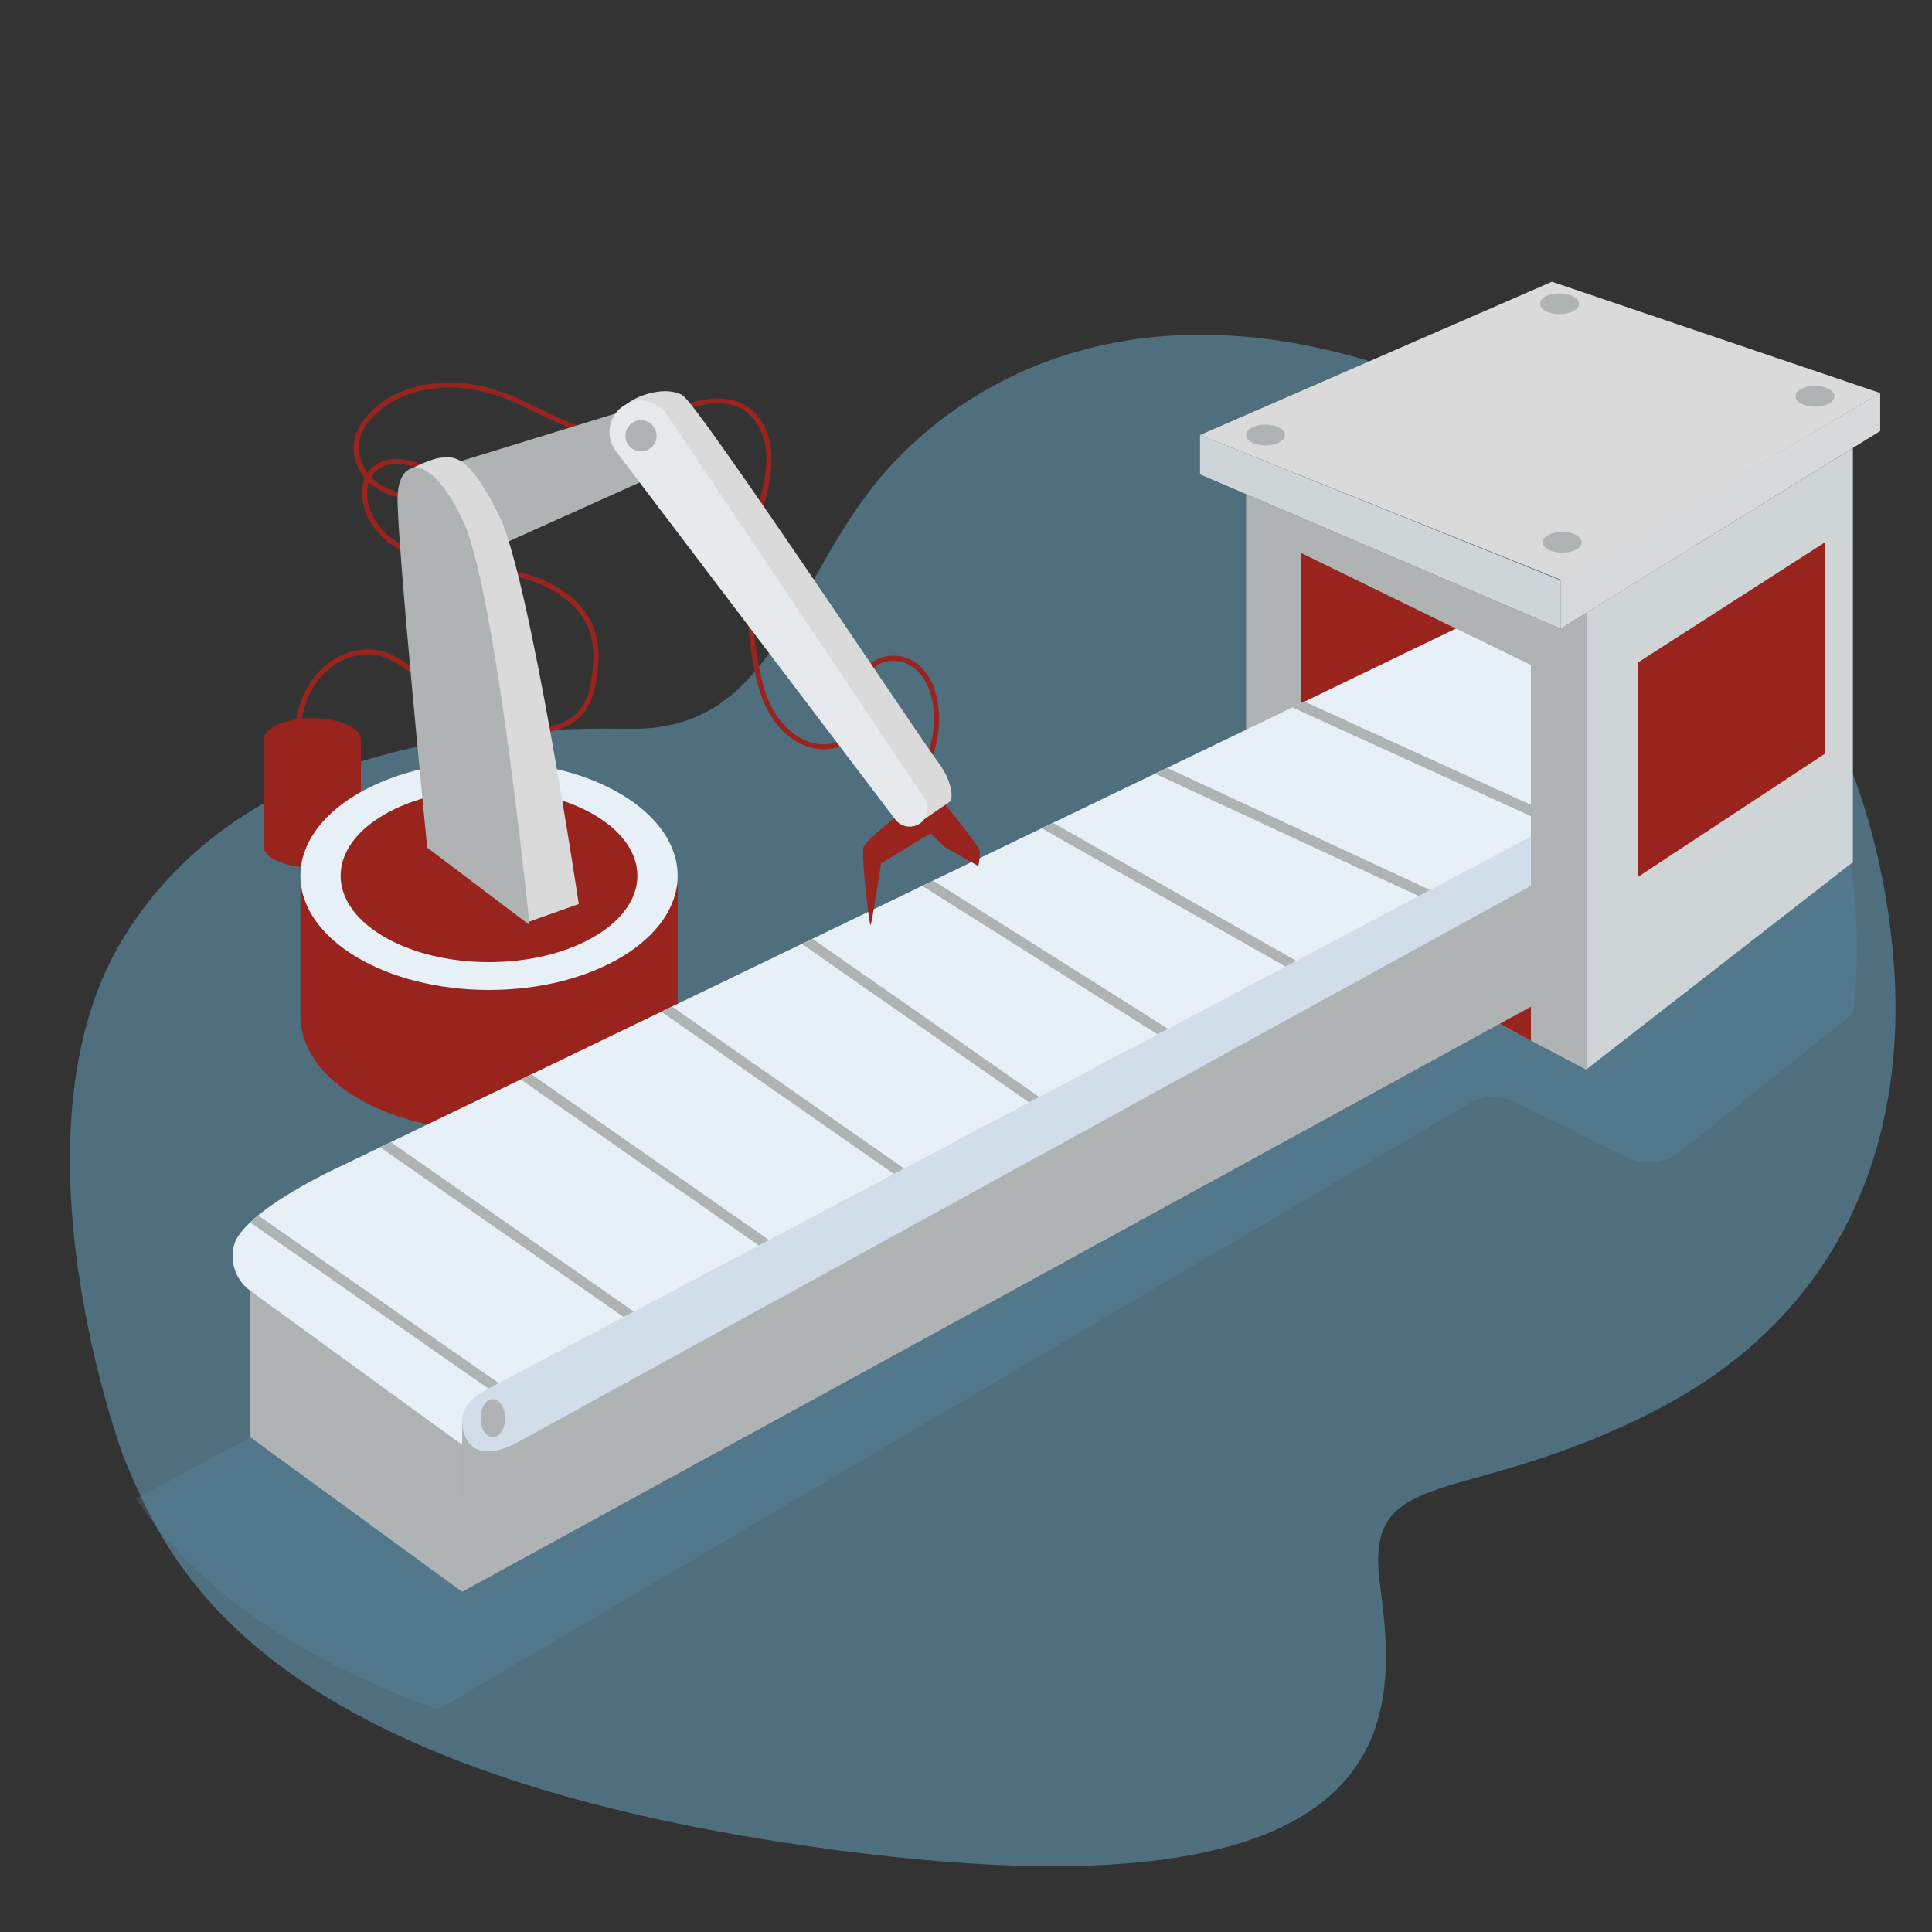
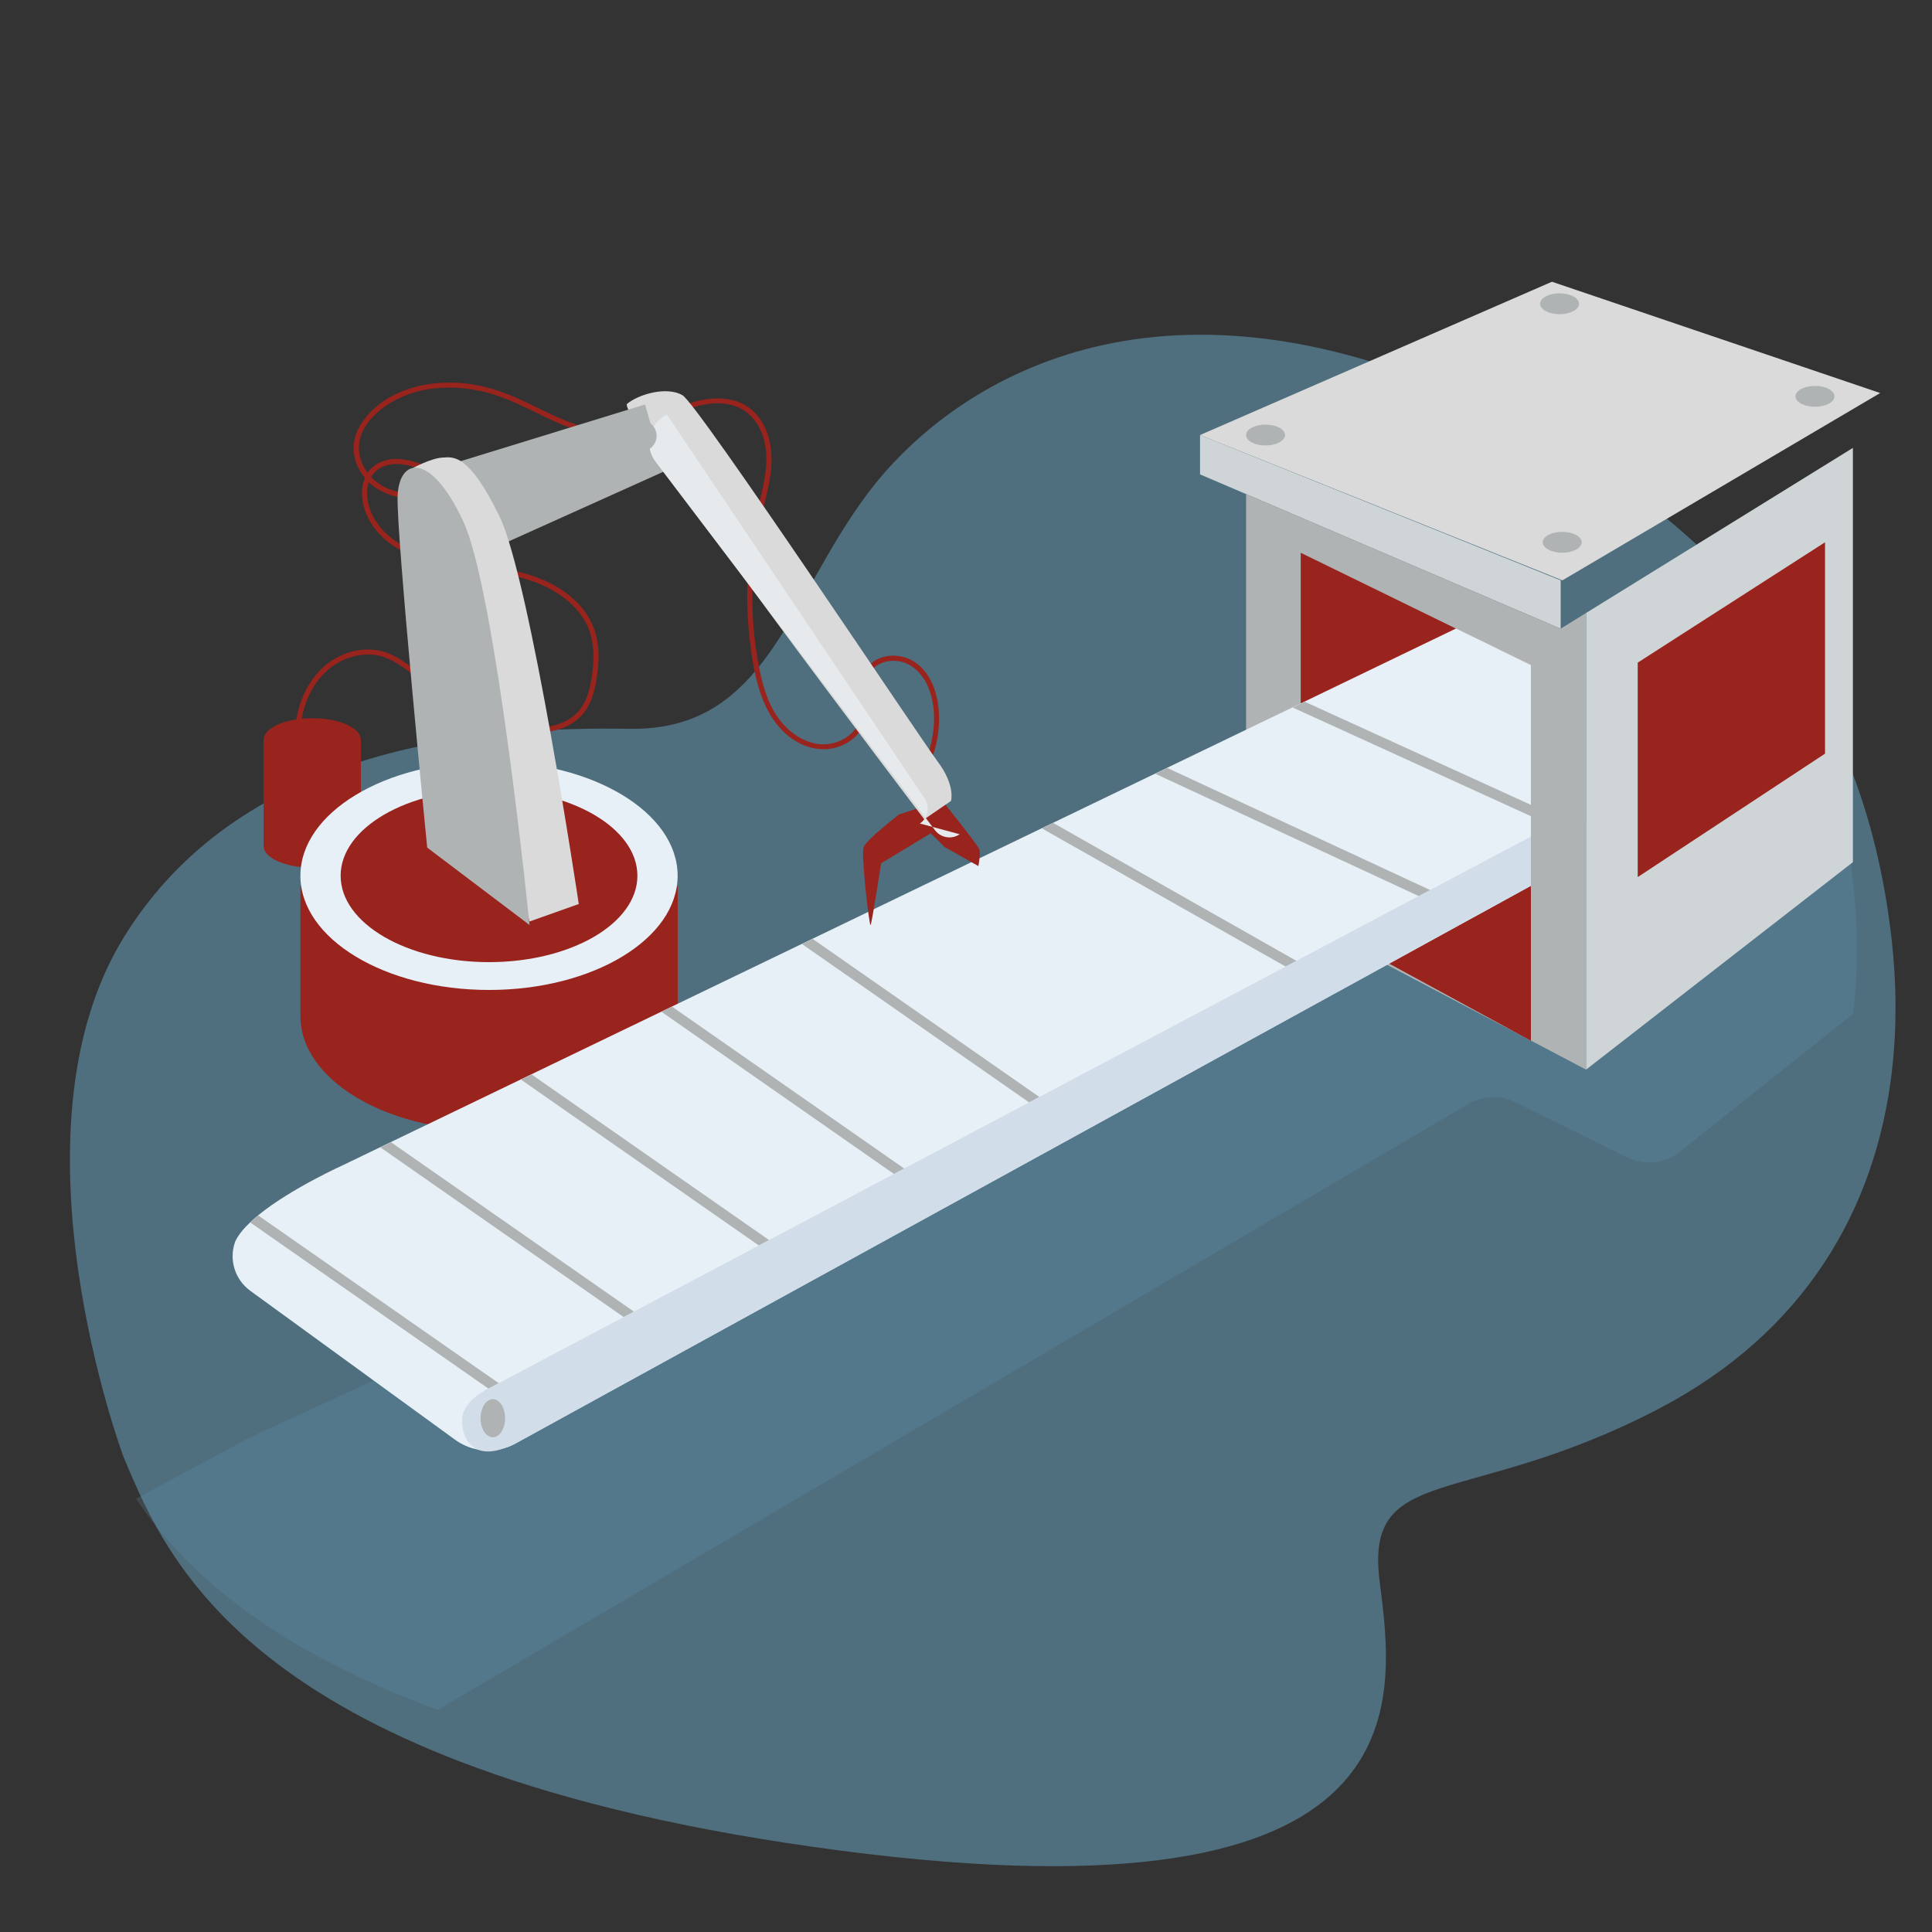
<svg xmlns="http://www.w3.org/2000/svg" viewBox="0 0 350 350">
  <rect x="0" y="0" width="350" height="350" fill="#333333" stroke="none" />
  <g id="Ebene_2" data-name="Ebene 2">
    <path d="M342.73,194.14c-2.93,24.84-15.71,47.22-42.21,61.06-34.89,18.21-53.3,9.65-50.59,31.22,2.71,21.57,9.13,62.79-97.63,48.84-27.63-3.61-49.13-8.87-65.95-15.01-31.17-11.36-46.31-25.74-54.71-38.24-4.59-6.83-7.17-13.11-9.25-18.03,0,0-21.88-58.52,0-94.12,21.88-35.59,66.76-38.24,91.65-37.83,24.9.41,28.7-23.45,43.21-42.72,14.51-19.27,50.09-43.02,107.62-17.63,41.26,18.22,61.39,43.44,70.88,68.77,3.74,9.99,5.83,19.99,6.92,29.58.92,8.15.98,16.25.05,24.11Z" style="fill: #68a2c1; opacity: .53;" />
  </g>
  <g id="Ebene_1" data-name="Ebene 1">
    <g>
      <path d="M335.72,183.64l-31.4,25.02c-2.72,2.17-6.46,2.57-9.58,1.02l-20.18-10c-2.71-1.34-5.92-1.23-8.53.3l-186.69,109.76c-31.17-11.36-46.31-25.74-54.71-38.24l20.48-11c.16-.09.33-.17.5-.25l283.15-130.31c3.74,9.99,5.83,19.99,6.92,29.58.92,8.15.98,16.25.05,24.11Z" style="fill: #68a2c1; opacity: .2;" />
      <g>
        <g>
          <path d="M54.42,131.88c.42-4.64,2.6-9.4,6.77-11.8,1.95-1.12,4.23-1.69,6.48-1.46,2.46.25,4.55,1.63,6.47,3.08,2.1,1.58,4.18,3.15,6.43,4.53,2.25,1.39,4.6,2.62,7.02,3.7,4.64,2.06,10.06,3.95,14.99,1.68,1.03-.48,1.99-1.14,2.76-1.98.83-.9,1.44-1.98,1.87-3.12.44-1.14.7-2.35.88-3.55.2-1.33.34-2.68.35-4.03,0-2.52-.53-5-1.84-7.17-1.14-1.89-2.75-3.45-4.55-4.7-4.16-2.89-9.18-3.88-14.11-4.59-2.73-.39-5.48-.71-8.19-1.29-2.51-.53-4.99-1.3-7.21-2.6-1.99-1.17-3.71-2.79-4.84-4.82-1.08-1.95-1.59-4.37-.85-6.52.37-1.07,1.1-1.95,2.09-2.49,1.03-.56,2.21-.74,3.37-.68,1.37.08,2.71.49,3.99.97,1.27.47,2.51,1.01,3.72,1.61,1.19.58,2.35,1.23,3.48,1.92.51.31.98-.49.47-.8-2.35-1.44-4.84-2.66-7.43-3.62-2.46-.92-5.2-1.52-7.7-.39-1.08.49-1.99,1.33-2.53,2.38-.55,1.07-.77,2.3-.73,3.5.08,2.37,1.08,4.59,2.55,6.41,3.26,4.05,8.5,5.58,13.42,6.43,5.35.92,10.94,1.16,16.02,3.23,3.95,1.61,7.78,4.49,9.23,8.65.89,2.56.81,5.35.44,8.01-.33,2.37-.93,4.88-2.62,6.67-1.56,1.66-3.84,2.5-6.08,2.66-2.7.2-5.38-.54-7.88-1.49-5-1.9-9.74-4.57-14.03-7.76-2.04-1.52-4-3.23-6.42-4.15-2.2-.84-4.65-.82-6.89-.14-2.26.69-4.3,2.03-5.85,3.81-1.61,1.85-2.72,4.09-3.37,6.45-.31,1.14-.51,2.31-.62,3.48-.02.25.23.47.47.47.27,0,.44-.21.47-.47h0Z" style="fill: #99231d;" />
          <path d="M65.38,134.03v19.23c0,2.16-3.94,3.92-8.81,3.92s-8.81-1.75-8.81-3.92v-19.23h17.62Z" style="fill: #99231d;" />
          <ellipse cx="56.57" cy="134.03" rx="8.81" ry="3.92" style="fill: #99231d;" />
          <path d="M122.77,160.55v23.55c0,11.43-15.3,20.69-34.17,20.69s-34.17-9.26-34.17-20.69v-23.55h68.34Z" style="fill: #99231d;" />
          <ellipse cx="88.59" cy="158.65" rx="34.17" ry="20.69" style="fill: #e7f0f7;" />
          <ellipse cx="88.59" cy="158.65" rx="26.88" ry="15.65" style="fill: #99231d;" />
        </g>
        <g>
-           <polygon points="45.35 233.87 45.35 260.37 83.72 288.36 83.72 259.07 45.35 233.87" style="fill: #afb3b4;" />
          <polygon points="217.4 78.81 283.05 105.13 340.61 71.2 281.15 51.04 217.4 78.81" style="fill: #dadada;" />
-           <polygon points="340.61 71.2 340.61 78.09 282.73 113.89 282.73 105.13 340.61 71.2" style="fill: #d7d9da;" />
          <polygon points="282.73 113.89 217.4 85.94 217.4 78.81 282.73 105.13 282.73 113.89" style="fill: #cfd5d7;" />
          <g>
            <ellipse cx="283.01" cy="98.24" rx="3.53" ry="1.89" style="fill: #afb3b4;" />
            <ellipse cx="229.26" cy="78.81" rx="3.53" ry="1.89" style="fill: #afb3b4;" />
            <ellipse cx="328.8" cy="71.8" rx="3.53" ry="1.89" style="fill: #afb3b4;" />
            <ellipse cx="282.53" cy="55.03" rx="3.53" ry="1.89" style="fill: #afb3b4;" />
          </g>
          <polygon points="335.67 81.14 335.67 156.19 287.33 193.77 287.33 111.05 335.67 81.14" style="fill: #cfd5d7;" />
          <polygon points="287.33 193.77 225.74 161.35 225.74 89.51 282.73 113.89 287.33 111.05 287.33 193.77" style="fill: #afb3b4;" />
          <polygon points="330.62 98.24 330.62 136.53 296.69 158.89 296.69 120.04 330.62 98.24" style="fill: #99231d;" />
          <polygon points="327.45 103.39 327.45 135.18 299.86 153.74 299.86 121.48 327.45 103.39" style="fill: #99231d;" />
          <polygon points="235.64 125.11 235.64 100.14 277.34 120.51 277.34 188.54 235.64 165.86 235.64 125.11" style="fill: #99231d;" />
          <path d="M277.34,120.51v39.96l-9.12,5.01-2.03,1.11-22.61,12.42-1.92,1.05-21.41,11.76-1.87,1.03-21.55,11.84-1.82,1-22.27,12.23-1.82,1-22.27,12.23-1.82,1-22.27,12.23-1.82,1-22.27,12.23-1.82,1-5.28,2.9c-.63.34-1.28.62-1.95.82-.03.01-.07.02-.1.03h0c-1.57.46-3.21.53-4.8.23-1.45-.28-2.84-.87-4.08-1.77l-37.1-26.98c-2.75-2-3.89-5.57-2.78-8.78.05-.15.09-.23.09-.23.53-1.11,1.48-2.27,2.68-3.4.45-.42.93-.85,1.44-1.27,5.92-4.84,15.46-9.13,15.46-9.13l6.66-3.21,1.93-.93,23.54-11.35,1.93-.93h0l23.54-11.35,1.92-.93h0l23.54-11.35,1.93-.93,19.87-9.58,1.98-.95,19.68-9.49h0l2.04-.98h0l18.5-8.92,2.17-1.05,22.72-10.95,2.18-1.05,27.43-13.23,13.55,6.62Z" style="fill: #e7f0f7;" />
          <g>
            <polygon points="147.22 170.09 188.3 198.74 186.45 199.72 145.29 171.02 147.22 170.09" style="fill: #afb3b4;" />
-             <polygon points="169.07 159.55 211.63 186.39 209.73 187.39 167.09 160.51 169.07 159.55" style="fill: #afb3b4;" />
            <polygon points="190.79 149.08 234.88 174.08 232.92 175.11 188.75 150.07 190.79 149.08 190.79 149.08" style="fill: #afb3b4;" />
            <polygon points="211.46 139.12 259.11 161.25 257.04 162.34 209.29 140.17 211.46 139.12" style="fill: #afb3b4;" />
            <polygon points="277.34 145.81 277.34 147.86 234.18 128.17 236.36 127.12 277.34 145.81" style="fill: #afb3b4;" />
            <path d="M46.78,220.19l43.59,30.4-1.26.67s-.24.1-.62.3l-43.16-30.1c.45-.42.93-.85,1.44-1.27Z" style="fill: #afb3b4;" />
            <polygon points="70.83 206.92 114.86 237.63 113 238.61 68.9 207.85 70.83 206.92" style="fill: #afb3b4;" />
            <polygon points="96.29 194.64 139.34 224.66 137.49 225.64 94.36 195.57 96.29 194.64 96.29 194.64" style="fill: #afb3b4;" />
            <polygon points="121.76 182.37 163.82 211.7 161.96 212.68 119.83 183.29 121.75 182.37 121.76 182.37" style="fill: #afb3b4;" />
          </g>
-           <polygon points="83.72 288.36 277.34 182.37 277.34 160.47 83.73 257.2 83.72 288.36" style="fill: #afb3b4;" />
          <path d="M277.34,151.59v8.88l-9.12,5.01-2.03,1.11-22.61,12.42-1.92,1.05-21.41,11.76-1.87,1.03-21.55,11.84-1.82,1-22.27,12.23-1.82,1-22.27,12.23-1.82,1-22.27,12.23-1.82,1-22.27,12.23-1.82,1-5.28,2.9c-.63.34-1.28.62-1.95.82-.04,0-.07.02-.1.03h0c-2.02.75-3.61.74-4.8.23-1.98-.85-2.85-3.08-2.8-5.41.06-2.93,3.37-4.93,4.77-5.65.38-.2.62-.3.62-.3l1.26-.67,22.63-11.98,1.85-.98,22.63-11.98,1.85-.98,22.63-11.98,1.85-.98,22.63-11.98,1.85-.98,21.43-11.35,1.9-1,21.3-11.28,1.95-1.04,22.16-11.74,2.07-1.09,18.23-9.66Z" style="fill: #d1dde8;" />
          <ellipse cx="89.28" cy="256.92" rx="2.22" ry="3.45" style="fill: #afb3b4;" />
        </g>
        <g>
          <path d="M177.26,156.91l-5.81-3.29c-.12-.07-.23-.13-.34-.18-1.25-1.31-2.52-2.47-2.52-2.47l-8.97,5.43s-1.66,10.78-1.9,11.18c-.24.4-1.75-12.76-1.27-14.11.48-1.35,6.42-5.92,6.42-5.92l7.77-2.56s5.95,7.37,6.74,8.8c.23.41.13,1.61-.14,3.13Z" style="fill: #99231d;" />
          <path d="M78.6,88.83c-3.47.9-7.54.75-10.45-1.57-2.6-2.07-3.94-5.56-2.62-8.72,1.27-3.05,4.27-5.28,7.2-6.6,2.95-1.33,6.25-1.82,9.47-1.71,3.31.1,6.57.85,9.63,2.09,3.36,1.36,6.52,3.15,9.86,4.55,3.23,1.35,6.72,2.32,10.25,1.9,3.76-.44,7.1-2.3,10.51-3.8,3.09-1.36,6.68-2.46,10.07-1.6,3.32.84,5.33,3.66,6.02,6.89.82,3.79-.23,7.65-1.12,11.33-.95,3.93-1.62,7.91-1.89,11.95-.28,4.09-.19,8.21.28,12.29.44,3.83,1.06,7.78,2.57,11.35,1.32,3.13,3.49,6,6.59,7.53,2.78,1.37,6.04,1.42,8.71-.27,1.23-.78,2.26-1.89,2.84-3.23.68-1.6.56-3.33.47-5.03-.09-1.65-.15-3.51.98-4.84.85-1.01,2.16-1.53,3.46-1.62,3.18-.21,5.6,2.01,6.75,4.82,1.33,3.25,1.27,7.04.43,10.4-.45,1.8-1.15,3.51-2.08,5.11-.3.52.5.99.8.47,1.92-3.31,2.91-7.14,2.78-10.97-.11-3.25-1.06-6.78-3.59-9-2.1-1.84-5.27-2.36-7.78-1.01-1.26.68-2.15,1.84-2.51,3.22-.47,1.83-.08,3.72-.11,5.58-.03,1.69-.56,3.21-1.78,4.41-1.1,1.08-2.57,1.78-4.09,2.01-3.45.53-6.75-1.53-8.83-4.12-2.46-3.07-3.44-7.07-4.11-10.86-.74-4.16-1.07-8.4-1-12.62.07-4.29.54-8.58,1.43-12.78.84-3.94,2.22-7.9,2.01-11.99-.16-3.17-1.33-6.47-3.93-8.44-2.81-2.13-6.57-2.06-9.83-1.21-3.68.96-6.94,3.04-10.53,4.27-1.84.63-3.73,1-5.68.94-1.84-.06-3.65-.46-5.39-1.04-3.56-1.18-6.84-3.04-10.25-4.58-3.16-1.43-6.41-2.49-9.87-2.87-6.44-.7-13.8.95-18.05,6.21-1.09,1.36-1.91,2.94-2.12,4.69-.19,1.59.19,3.21.93,4.62,1.65,3.15,4.91,4.92,8.37,5.26,1.82.18,3.67-.03,5.43-.49.58-.15.33-1.05-.25-.9h0Z" style="fill: #99231d;" />
          <path d="M167.44,148.42l4.84-3.32s.87-2.76-2.42-7.15c-3.29-4.39-43.37-64.69-46.22-66.35s-7.93-.19-10.04,1.56c-2.11,1.75,53.84,75.26,53.84,75.26Z" style="fill: #dadada;" />
          <polygon points="79.63 84.72 116.86 73.27 120.31 85.4 86.77 100.5 79.63 84.72" style="fill: #afb3b4;" />
          <path d="M95.93,166.94l8.92-3.17s-8.8-58.87-14.39-70.29c-5.59-11.42-8.32-10.7-10.35-10.58-2.02.12-5.24,1.85-5.24,1.85l21.06,82.19Z" style="fill: #dadada;" />
          <path d="M95.93,167.58s-6.07-60.42-12.01-73.14-11.65-11.54-11.89-4.52,5.36,63.63,5.36,63.63l18.55,14.03Z" style="fill: #afb3b4;" />
-           <path d="M166.65,149.19h0c1.47-1.02,1.86-3.03.86-4.52l-46.7-69.57c-1.58-2.35-4.65-3.18-7.2-1.95h0c-3.23,1.57-4.22,5.7-2.05,8.55l50.63,66.76c1.06,1.39,3.02,1.71,4.46.72Z" style="fill: #e7eaed;" />
+           <path d="M166.65,149.19h0c1.47-1.02,1.86-3.03.86-4.52l-46.7-69.57h0c-3.23,1.57-4.22,5.7-2.05,8.55l50.63,66.76c1.06,1.39,3.02,1.71,4.46.72Z" style="fill: #e7eaed;" />
          <circle cx="116.12" cy="78.95" r="2.83" style="fill: #afb3b4;" />
        </g>
      </g>
    </g>
  </g>
</svg>